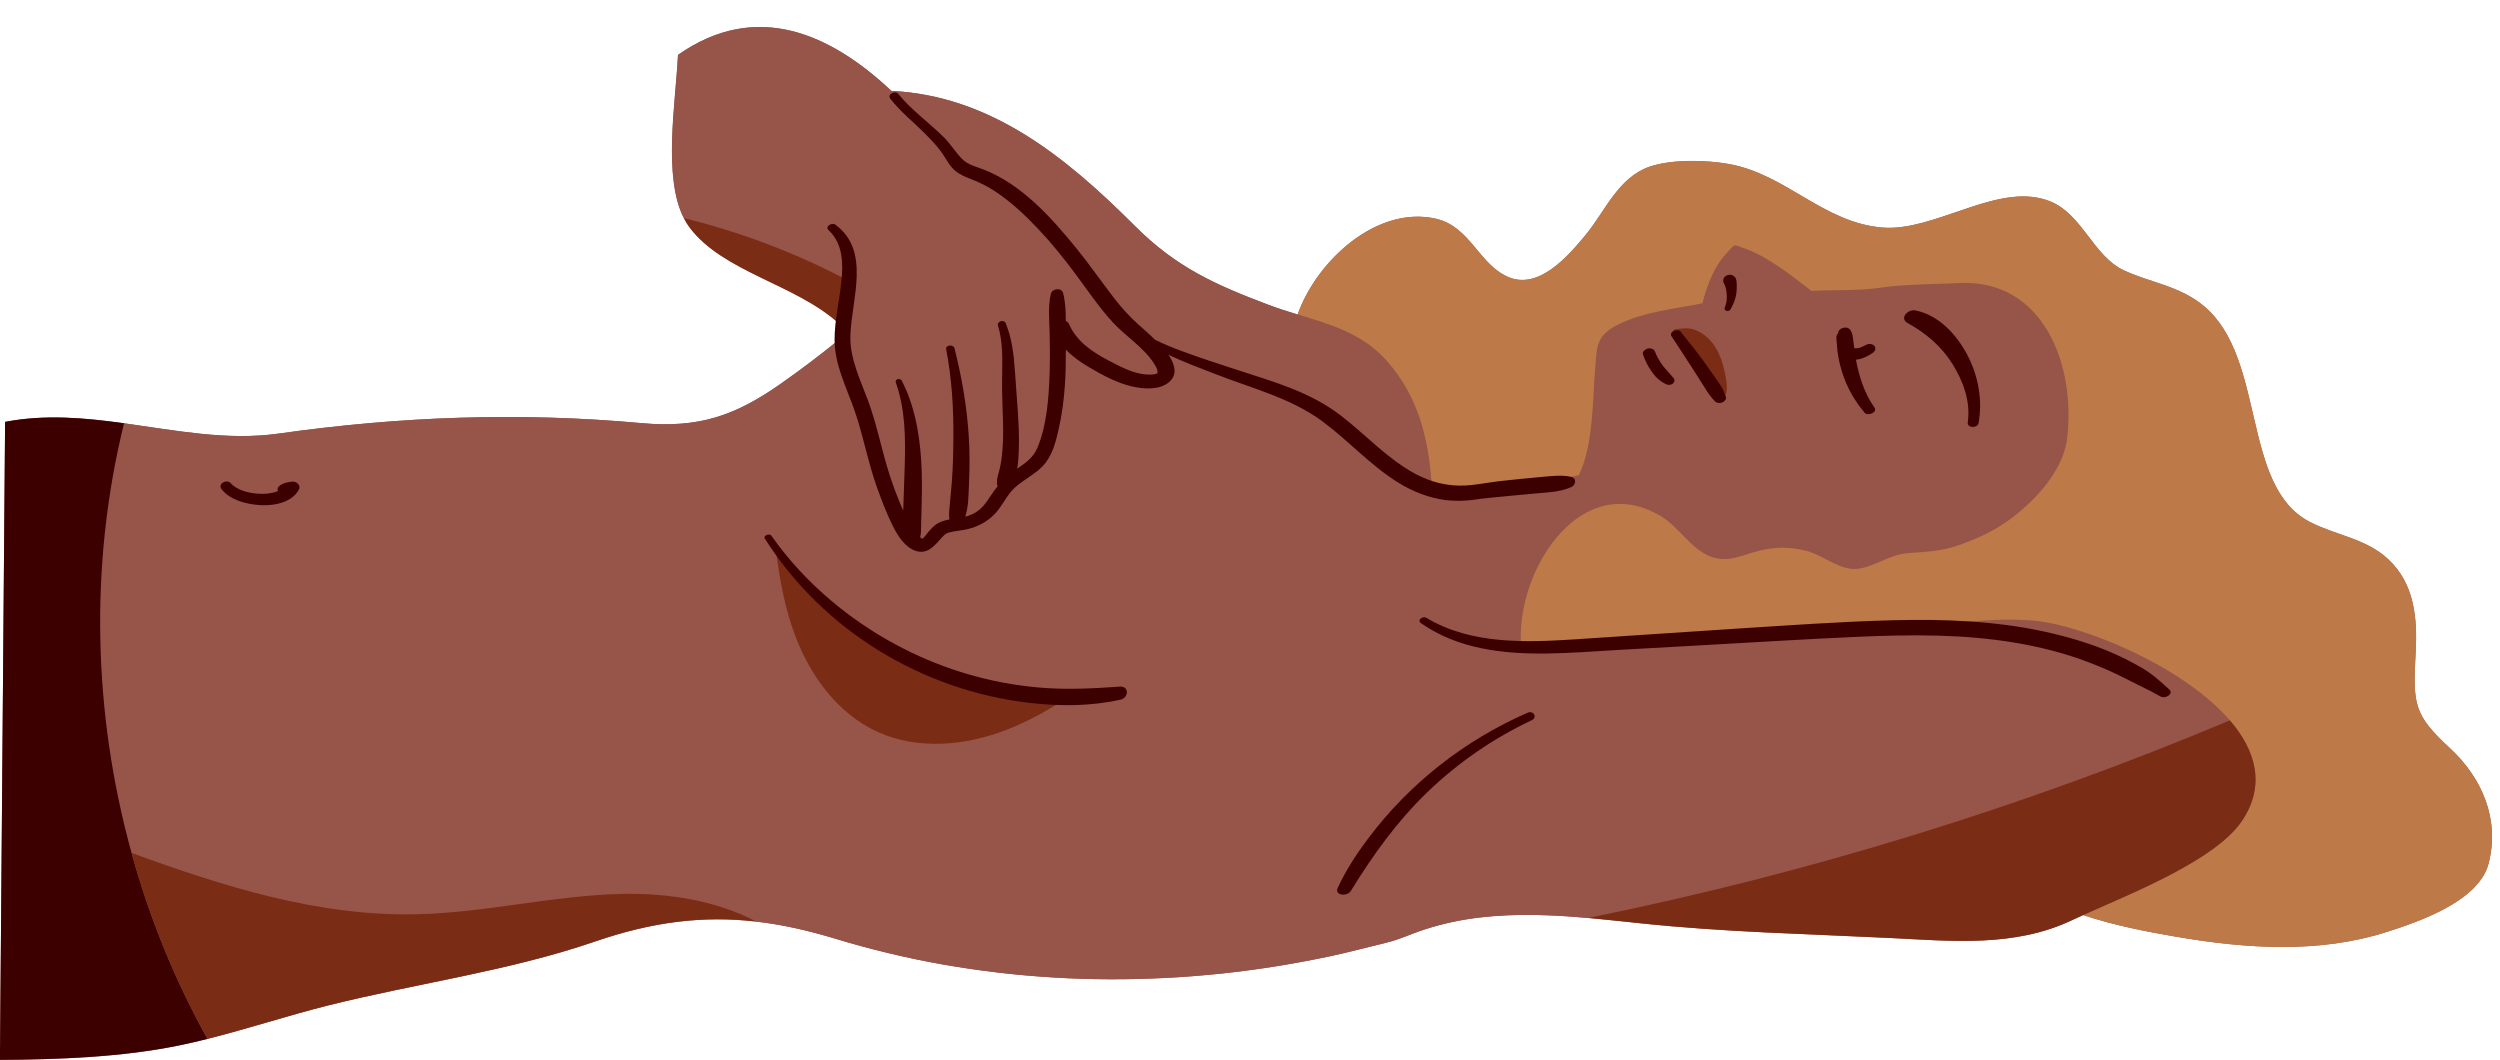
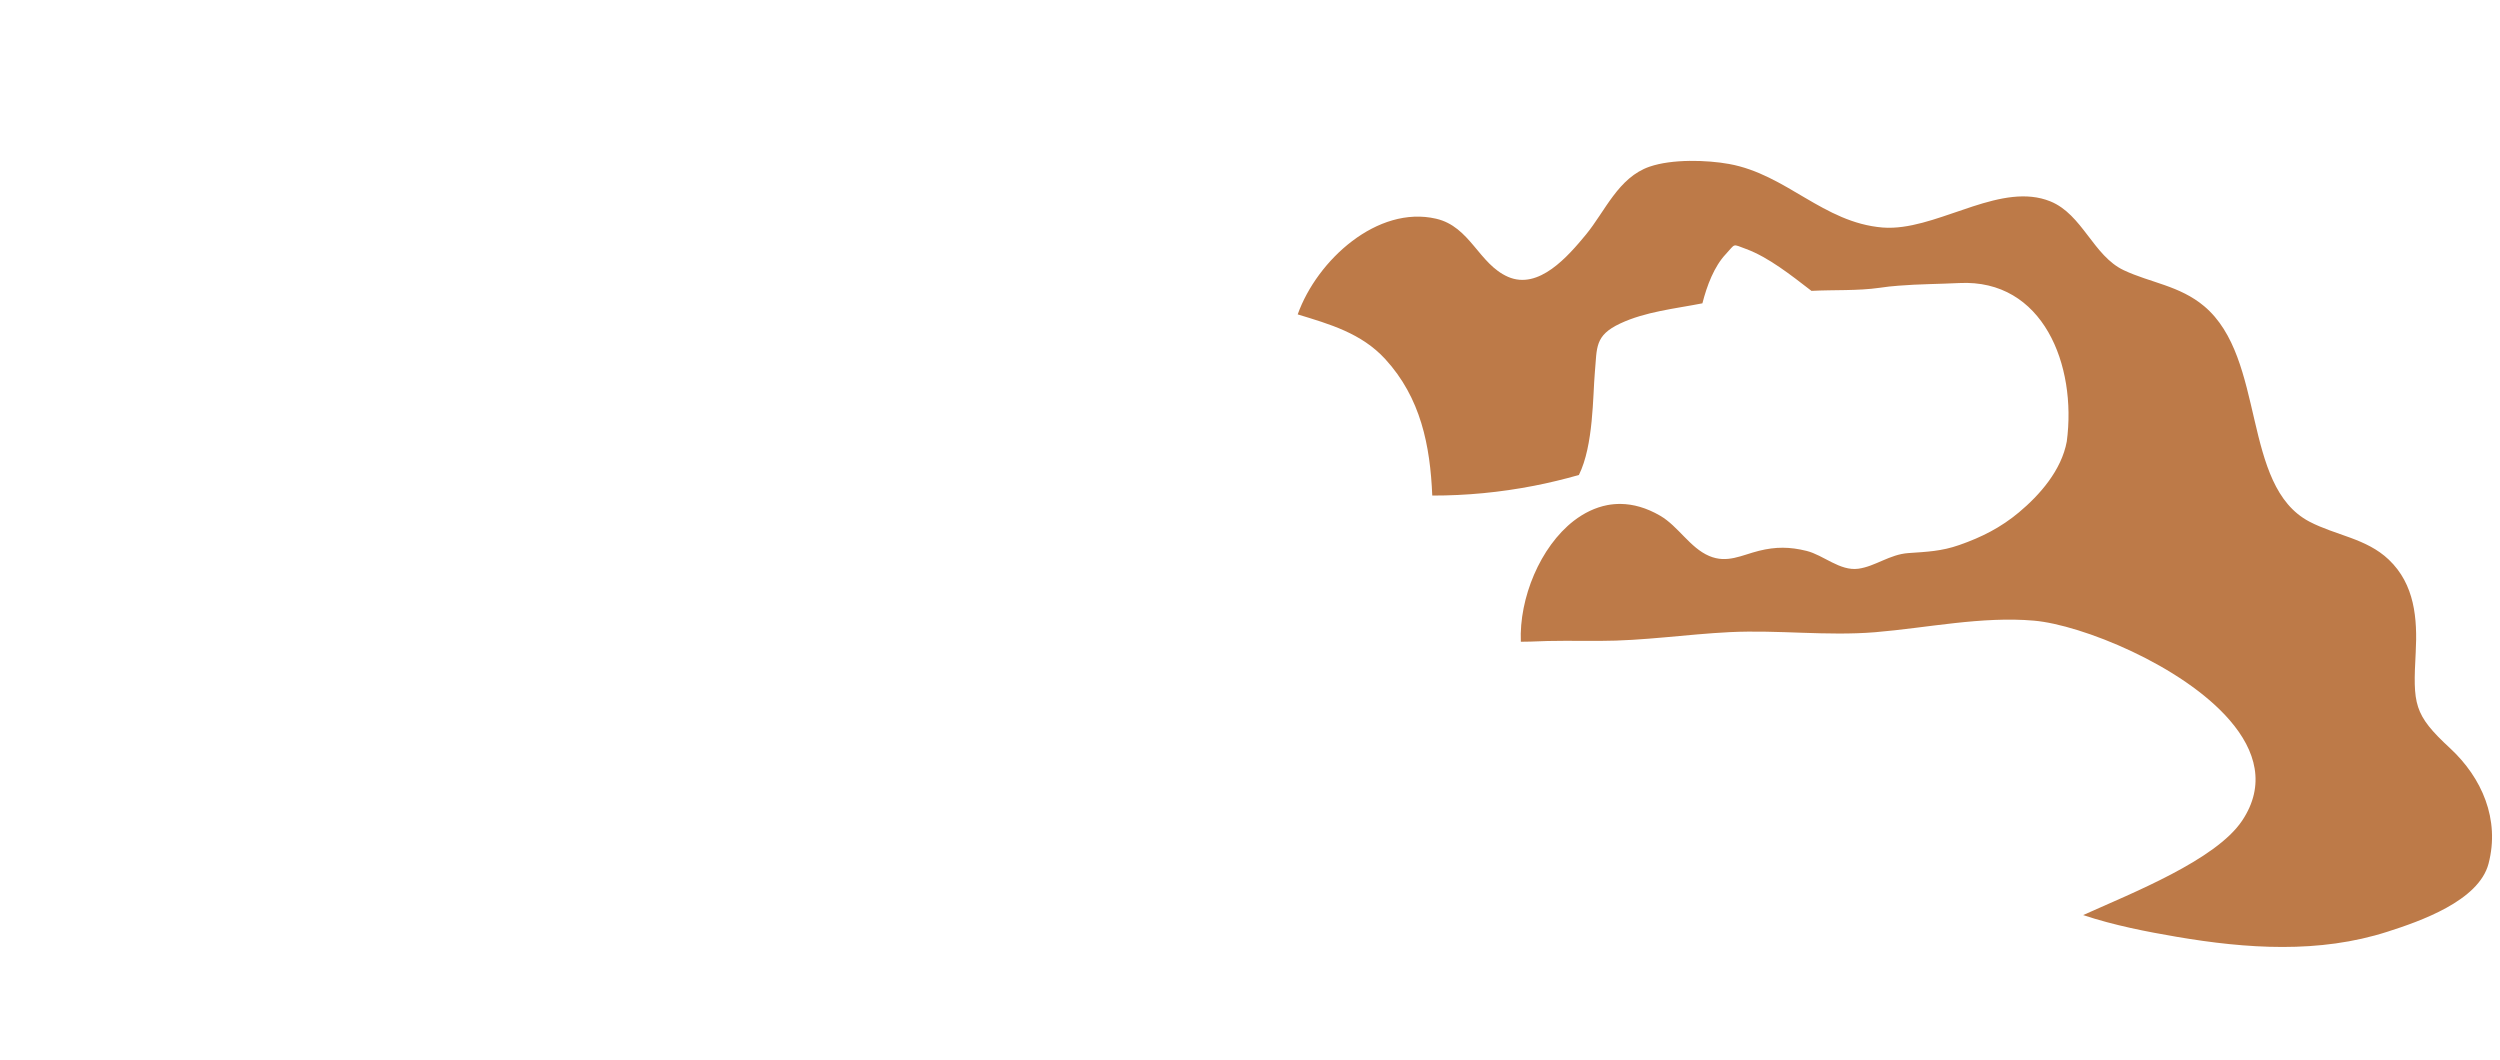
<svg xmlns="http://www.w3.org/2000/svg" height="212.7" preserveAspectRatio="xMidYMid meet" version="1.0" viewBox="-0.0 -5.4 501.6 212.7" width="501.6" zoomAndPan="magnify">
  <g id="change1_1">
-     <path d="M499.3,167.89c-1.96,7.49-13.83,11.58-20.25,13.64c-13.72,4.42-28.31,3.42-42.33,1.03 c-5.91-1.01-12.52-2.28-18.76-4.36c-0.81,0.36-1.58,0.72-2.29,1.05c-11.48,5.44-24.07,4.17-36.35,3.55 c-16.67-0.82-33.47-1.18-50.05-2.94c-2.5-0.26-5.01-0.54-7.52-0.78c-1.04-0.1-2.07-0.21-3.11-0.3c0,0,0,0-0.01,0 c-2.67-0.24-5.34-0.43-8.01-0.53c-3.68-0.15-7.37-0.12-11.04,0.17c-3.67,0.29-7.32,0.87-10.88,1.82c-1.82,0.48-3.61,1.06-5.36,1.74 c-1.78,0.69-3.5,1.37-5.37,1.81c-3.61,0.85-7.17,1.83-10.8,2.61c-3.65,0.78-7.31,1.46-11,2.06c-3.69,0.59-7.39,1.08-11.11,1.48 c-3.71,0.38-7.44,0.69-11.17,0.87c-3.72,0.19-7.46,0.28-11.19,0.27c-3.73-0.01-7.46-0.12-11.18-0.35 c-3.73-0.22-7.44-0.54-11.15-0.98c-3.7-0.43-7.39-0.97-11.05-1.61c-3.68-0.65-7.32-1.4-10.95-2.28c-3.63-0.86-7.23-1.84-10.81-2.93 c-5.54-1.68-10.74-2.84-15.83-3.42h-0.01c-10.65-1.22-20.78,0.04-32.31,4c-17.32,5.95-36.07,8.44-53.72,12.87 c-8.03,2.02-15.97,4.65-24.05,6.67c-1.9,0.48-3.81,0.92-5.74,1.32c-11.49,2.35-23.98,2.81-35.9,2.89 c0.34-42.66,0.69-85.34,1.03-128.01c8.03-1.54,15.97-0.82,23.87,0.28c10.36,1.43,20.66,3.53,31.02,2.07 c24.4-3.45,48.27-4.33,72.78-2.1c11.51,1.05,18.82-1.46,28.05-7.96c3.85-2.7,7.62-5.55,11.27-8.51c0.7-0.56,1.38-1.13,2.07-1.71 c-0.58-0.66-1.21-1.29-1.87-1.89c-8.62-7.79-23.12-10.24-29.84-19.16c-0.44-0.58-0.82-1.21-1.15-1.88 c-4.24-8.3-1.64-23.17-1.18-32.77c15.75-11.04,30.65-4.21,42.81,7.22c19.74,0.99,34.71,12.94,48.87,27.11 c8.25,8.26,16.07,11.78,26.86,15.84c1.89,0.72,3.82,1.32,5.76,1.91c3.91-10.95,16.03-21.91,27.76-19.2 c6.87,1.58,8.55,9.09,14.45,11.67c6.17,2.68,12.04-4.14,15.64-8.5c3.85-4.69,6.49-11.45,12.75-13.61 c4.53-1.56,11.49-1.35,15.96-0.54c11.52,2.1,18.9,11.77,30.79,12.75c0.7,0.06,1.41,0.06,2.12,0.03c10.2-0.45,21.93-9.17,31.54-5.28 c6.44,2.61,8.62,10.93,14.72,13.81c5.34,2.52,11.22,3.09,16.14,7.22c12.49,10.5,7.41,36.03,21.12,43.23 c5.27,2.76,11.44,3.35,15.92,7.62c5.22,4.96,5.77,11.83,5.41,18.6c-0.54,10.39-0.49,12.43,6.9,19.25 C497.97,150.65,501.62,158.99,499.3,167.89z" fill="#975549" />
-   </g>
+     </g>
  <g id="change1_2">
-     <path d="M408.1,119.12c9.47,0.83,29.77,8.95,39.29,20.02c-41.48,17.41-84.67,30.71-128.76,39.64c0,0,0,0-0.01,0 c-2.67-0.24-5.34-0.43-8.01-0.53c-3.68-0.15-7.37-0.12-11.04,0.17c-3.67,0.29-7.32,0.87-10.88,1.82c-1.82,0.48-3.61,1.06-5.36,1.74 c-1.78,0.69-3.5,1.37-5.37,1.81c-3.61,0.85-7.17,1.83-10.8,2.61c-3.65,0.78-7.31,1.46-11,2.06c-3.69,0.59-7.39,1.08-11.11,1.48 c-3.71,0.38-7.44,0.69-11.17,0.87c-3.72,0.19-7.46,0.28-11.19,0.27s-7.46-0.12-11.18-0.35c-3.73-0.22-7.44-0.54-11.15-0.98 c-3.7-0.43-7.39-0.97-11.05-1.61c-3.68-0.65-7.32-1.4-10.95-2.28c-3.63-0.86-7.23-1.84-10.81-2.93c-5.54-1.68-10.74-2.84-15.83-3.42 h-0.01c-7.99-4.21-17.67-5.74-26.84-5.54c-13.88,0.3-27.55,3.81-41.45,4.09c-19.56,0.42-38.55-5.56-57.03-12.31 c-7.75-28.01-8.47-58.01-1.51-86.23c10.36,1.43,20.66,3.53,31.02,2.07c24.4-3.45,48.27-4.33,72.78-2.1 c11.51,1.05,18.82-1.46,28.05-7.96c3.85-2.7,7.62-5.55,11.27-8.51c0.7-0.56,1.38-1.13,2.07-1.71c-0.58-0.66-1.21-1.29-1.87-1.89 c0.22-3,0.59-5.99,1.13-8.96c-10.17-5.29-20.99-9.36-32.13-12.08c-4.24-8.3-1.64-23.17-1.18-32.77 c15.75-11.04,30.65-4.21,42.81,7.22c19.74,0.99,34.71,12.94,48.87,27.11c8.25,8.26,16.07,11.78,26.86,15.84 c1.89,0.72,3.82,1.32,5.76,1.91c6.39,1.94,12.78,3.75,17.55,8.95c7.17,7.8,9.04,17.37,9.45,27.4c6.84,0.01,13.68-0.65,20.4-1.96 c1.52-0.29,3.03-0.62,4.53-0.99c1.51-0.36,3-0.76,4.49-1.18c2.95-5.95,2.78-15.84,3.2-20.59c0.45-5.02-0.06-7.39,5.1-9.81 c5.09-2.38,10.92-2.95,16.48-4.04c0.9-3.57,2.37-7.41,4.69-9.87c2.05-2.17,1.21-2.09,4.09-1.03c4.48,1.65,8.97,5.21,13.1,8.4 c4.56-0.24,9.23,0.02,13.7-0.62c1.25-0.19,2.51-0.32,3.77-0.42c4.05-0.33,8.16-0.33,12.19-0.53c16.83-0.85,23.6,16.49,21.57,31.78 c-1.06,5.8-5.44,10.76-9.6,14.23c-3.65,3.04-7.49,4.99-11.96,6.55c-3.59,1.26-6.5,1.36-10.23,1.62c-3.75,0.26-6.62,2.67-10.04,3.14 c-3.7,0.5-6.98-2.74-10.39-3.58c-3.35-0.83-6.18-0.85-9.52-0.02c-3.5,0.87-6.39,2.58-10.01,1.04c-3.85-1.64-6.19-5.96-9.84-8.08 c-2.74-1.6-5.4-2.33-7.91-2.36c-0.9-0.01-1.8,0.07-2.66,0.23c-2.44,0.47-4.72,1.58-6.76,3.16c-6.73,5.22-10.98,15.51-10.62,24.26 c0.61,0.01,1.26,0,1.94-0.03c4.57-0.23,9.2-0.14,13.79-0.14c8.94,0,17.4-1.32,26.21-1.76c9.82-0.47,19.39,0.81,29.13,0.02 C386.58,120.58,397.64,118.19,408.1,119.12z M202.04,141c4.17-1.62,8.07-3.79,11.84-6.21c-22.14-1.18-43.85-11.73-58.07-28.74 c0.71,5.4,1.74,10.74,3.63,15.84c3.04,8.23,8.62,15.91,16.6,19.54C184.15,145.13,193.75,144.24,202.04,141z" fill="#975549" />
-   </g>
+     </g>
  <g id="change2_1">
    <path d="M499.3,167.89c-1.96,7.49-13.83,11.58-20.25,13.64c-13.72,4.42-28.31,3.42-42.33,1.03 c-5.91-1.01-12.52-2.28-18.76-4.36c9.83-4.43,26.6-11.02,31.9-18.94c4.76-7.12,2.76-14.06-2.45-20.11 c-9.53-11.08-29.83-19.19-39.29-20.02c-10.46-0.92-21.53,1.46-31.91,2.32c-9.75,0.79-19.31-0.49-29.13-0.02 c-8.81,0.44-17.28,1.76-26.21,1.76c-4.59,0-9.22-0.09-13.79,0.14c-0.69,0.03-1.33,0.04-1.94,0.03c-0.36-8.75,3.89-19.04,10.62-24.26 c2.05-1.58,4.32-2.69,6.76-3.16c0.86-0.16,1.76-0.24,2.66-0.23c2.5,0.03,5.16,0.76,7.91,2.36c3.65,2.12,5.98,6.44,9.84,8.08 c3.62,1.54,6.5-0.17,10.01-1.04c3.34-0.83,6.17-0.81,9.52,0.02c3.41,0.84,6.69,4.08,10.39,3.58c3.42-0.47,6.29-2.88,10.04-3.14 c3.73-0.26,6.64-0.36,10.23-1.62c4.47-1.56,8.31-3.5,11.96-6.55c4.16-3.47,8.54-8.44,9.6-14.23c2.03-15.29-4.74-32.63-21.57-31.78 c-4.03,0.2-8.14,0.2-12.19,0.53c-1.26,0.09-2.52,0.23-3.77,0.42c-4.48,0.64-9.14,0.38-13.7,0.62c-4.14-3.19-8.62-6.74-13.1-8.4 c-2.89-1.06-2.05-1.14-4.09,1.03c-2.32,2.46-3.78,6.3-4.69,9.87c-5.56,1.09-11.39,1.66-16.48,4.04c-5.16,2.42-4.65,4.79-5.1,9.81 c-0.42,4.75-0.25,14.64-3.2,20.59c-1.49,0.43-2.98,0.82-4.49,1.18c-1.5,0.36-3.01,0.7-4.53,0.99c-6.71,1.31-13.56,1.97-20.4,1.96 c-0.42-10.03-2.29-19.6-9.45-27.4c-4.77-5.19-11.16-7-17.55-8.95c3.91-10.95,16.03-21.91,27.76-19.2 c6.87,1.58,8.55,9.09,14.45,11.67c6.17,2.68,12.04-4.14,15.64-8.5c3.85-4.69,6.49-11.45,12.75-13.61 c4.53-1.56,11.49-1.35,15.96-0.54c11.52,2.1,18.9,11.77,30.79,12.75c0.7,0.06,1.41,0.06,2.12,0.03c10.2-0.45,21.93-9.17,31.54-5.28 c6.44,2.61,8.62,10.93,14.72,13.81c5.34,2.52,11.22,3.09,16.14,7.22c12.49,10.5,7.41,36.03,21.12,43.23 c5.27,2.76,11.44,3.35,15.92,7.62c5.22,4.96,5.77,11.83,5.41,18.6c-0.54,10.39-0.49,12.43,6.9,19.25 C497.97,150.65,501.62,158.99,499.3,167.89z" fill="#BD7A48" />
  </g>
  <g id="change3_1">
-     <path d="M41.63,203.04c-1.9,0.48-3.81,0.92-5.74,1.32c-11.49,2.35-23.98,2.81-35.9,2.89 c0.34-42.66,0.69-85.34,1.03-128.01c8.03-1.54,15.97-0.82,23.87,0.28c-6.96,28.22-6.24,58.21,1.51,86.23 C29.97,178.71,35.08,191.27,41.63,203.04z" fill="#3C0000" />
-   </g>
+     </g>
  <g id="change4_1">
-     <path d="M138.38,40.25c-0.44-0.58-0.82-1.21-1.15-1.88c11.14,2.72,21.95,6.8,32.13,12.08 c-0.54,2.96-0.91,5.95-1.13,8.96C159.6,51.61,145.1,49.16,138.38,40.25z M124.88,173.95c-13.88,0.3-27.55,3.81-41.45,4.09 c-19.56,0.42-38.55-5.56-57.03-12.31c3.57,12.98,8.68,25.54,15.23,37.3c8.08-2.02,16.02-4.65,24.05-6.67 c17.64-4.44,36.4-6.92,53.72-12.87c11.53-3.96,21.66-5.22,32.31-4C143.72,175.28,134.04,173.76,124.88,173.95z M447.4,139.14 c-41.48,17.41-84.67,30.71-128.76,39.64c1.04,0.09,2.07,0.2,3.11,0.3c2.51,0.24,5.02,0.52,7.52,0.78 c16.58,1.76,33.38,2.12,50.05,2.94c12.28,0.61,24.87,1.89,36.35-3.55c0.71-0.33,1.48-0.69,2.29-1.05 c9.83-4.43,26.6-11.02,31.9-18.94C454.61,152.14,452.61,145.19,447.4,139.14z M155.82,106.05c0.71,5.4,1.74,10.74,3.63,15.84 c3.04,8.23,8.62,15.91,16.6,19.54c8.1,3.7,17.7,2.81,26-0.44c4.17-1.62,8.07-3.79,11.84-6.21 C191.74,133.6,170.04,123.05,155.82,106.05z M339.67,68.63c0.72,1.09,1.42,2.2,2.11,3.31c0.71,1.14,1.37,2.22,2.33,3.18 c0.35,0.36,0.99,0.39,1.44,0.22c0.37-0.16,0.88-0.62,0.73-1.09c-0.03-0.1-0.06-0.2-0.09-0.29c0.59-1.41,0.15-3.23-0.14-4.67 c-0.32-1.61-0.85-3.28-1.68-4.7c-0.77-1.32-1.82-2.48-3.15-3.26c-0.77-0.46-1.6-0.78-2.5-0.84c-0.81-0.05-1.61,0.07-2.42,0.14 c-0.43,0.03-0.68,0.28-0.74,0.57c-0.27,0.22-0.39,0.53-0.17,0.86C336.84,64.24,338.24,66.44,339.67,68.63z" fill="#7B2C15" />
-   </g>
+     </g>
  <g id="change3_2">
-     <path d="M280.59,91.46c-5.61-3.46-10.02-8.45-15.3-12.35c-6.35-4.69-14.35-6.67-21.61-9.52 c-3.05-1.2-6.23-2.36-9.23-3.8c1.19,1.78,1.97,3.97,0.05,5.53c-1.94,1.58-5,1.34-7.28,0.84c-3.06-0.68-6.06-2.31-8.73-3.89 c-1.66-0.98-3.3-2.13-4.64-3.52c0.01,2.33-0.02,4.67-0.18,7c-0.2,3.05-0.6,6.08-1.28,9.06c-0.52,2.3-1.13,4.7-2.58,6.61 c-1.93,2.54-5.19,3.56-7.18,6.09c-1.07,1.36-1.82,2.94-3.02,4.19c-1.46,1.54-3.42,2.59-5.49,3.07c-1,0.23-2.02,0.32-3.03,0.51 c-1.1,0.2-1.49,0.45-2.23,1.29c-1.42,1.61-2.86,3.38-5.24,2.52c-2.23-0.81-3.62-3.21-4.61-5.22c-1.16-2.36-2.11-4.86-3-7.33 c-1.87-5.16-2.79-10.6-4.62-15.77c-1.61-4.56-3.95-9.09-3.94-14.03c0-3.89,0.96-7.75,1.36-11.61c0.39-3.71,0.34-7.65-2.58-10.37 c-0.77-0.71,0.7-1.59,1.36-1.1c7.21,5.28,3.24,15,3.03,22.31c-0.13,4.53,2,8.84,3.54,12.99c1.82,4.92,2.76,10.1,4.38,15.08 c0.77,2.37,1.68,4.72,2.68,7.01c0.01-0.27,0.02-0.54,0.03-0.8c0.1-2.77,0.2-5.55,0.28-8.32c0.16-5.56,0.1-11.31-1.8-16.6 c-0.24-0.68,0.9-0.94,1.19-0.37c2.52,4.87,3.52,10.29,3.89,15.71c0.2,2.93,0.19,5.89,0.12,8.82c-0.04,1.41-0.08,2.82-0.11,4.23 c-0.02,0.87,0.02,1.82-0.19,2.68c0.07,0.05,0.13,0.12,0.21,0.17c0.09,0.06,0.14,0.1,0.16,0.13c0.01-0.01,0.02-0.01,0.04-0.02 c0.39-0.16,0.84-0.91,1.11-1.22c0.34-0.39,0.69-0.78,1.06-1.14c0.69-0.67,1.43-1.03,2.35-1.29c0.31-0.09,0.62-0.15,0.93-0.21 c-0.16-1.03,0-2.07,0.1-3.17c0.14-1.46,0.28-2.93,0.39-4.39c0.22-2.91,0.29-5.83,0.31-8.75c0.05-5.95-0.32-11.99-1.45-17.84 c-0.17-0.88,1.46-1.03,1.67-0.19c1.48,5.83,2.49,11.7,2.87,17.71c0.2,3.15,0.19,6.31,0.04,9.47c-0.1,2.08-0.06,4.53-0.76,6.6 c0.5-0.12,1-0.28,1.47-0.51c1.63-0.77,2.61-2.07,3.56-3.55c0.47-0.72,0.96-1.41,1.48-2.06c-0.06-0.09-0.09-0.2-0.11-0.32 c-0.15-1.13,0.27-2.08,0.53-3.18c0.29-1.26,0.45-2.56,0.55-3.85c0.21-2.59,0.14-5.19,0.03-7.79c-0.11-2.55-0.14-5.1-0.09-7.65 c0.05-3.15,0.09-6.37-0.84-9.42c-0.26-0.86,1.2-1.3,1.53-0.52c1.26,3.03,1.63,6.3,1.86,9.55c0.18,2.59,0.39,5.19,0.56,7.78 c0.19,2.85,0.35,5.73,0.21,8.59c-0.05,1.03-0.11,2.19-0.31,3.3c1.64-1.12,3.21-2.16,4.06-4.19c1.92-4.6,2.28-10.09,2.45-15.01 c0.09-2.59,0.06-5.19,0.01-7.78c-0.05-2.66-0.38-5.47,0.23-8.08c0.26-1.12,2.16-1.34,2.47-0.15c0.46,1.76,0.54,3.67,0.53,5.58 c0.27,0.1,0.5,0.29,0.62,0.57c1.54,3.51,4.6,5.6,7.9,7.32c2.48,1.29,5.08,2.75,7.93,2.86c0.48,0.02,0.92,0.01,1.34-0.07 c0.06-0.01,0.34-0.09,0.42-0.11c0.12-0.04,0.14-0.05,0.16-0.08c-0.02,0.03,0-0.04,0.02-0.06c0.02-0.13,0.03-0.25,0.01-0.38 c-0.09-0.54-0.37-1.02-0.66-1.47c-2.12-3.3-5.66-5.45-8.29-8.29c-2.85-3.09-5.17-6.6-7.68-9.95c-2.29-3.07-4.71-6.06-7.34-8.84 c-2.59-2.74-5.4-5.39-8.56-7.47c-1.46-0.96-3.01-1.76-4.64-2.4c-1.22-0.47-2.41-0.93-3.43-1.78c-1.17-0.98-1.77-2.32-2.62-3.55 c-0.95-1.36-2.12-2.56-3.28-3.74c-2.35-2.39-5.02-4.48-7.09-7.13c-0.72-0.92,0.94-1.76,1.57-1c2.65,3.24,6.13,5.74,9.11,8.66 c1.4,1.37,2.38,3.08,3.75,4.44c1.16,1.16,2.78,1.5,4.26,2.08c7.62,2.95,13.59,9.62,18.62,15.8c2.69,3.3,5.09,6.81,7.7,10.17 c1.44,1.85,3,3.55,4.74,5.12c1.12,1.01,2.26,1.99,3.33,3.05c1.78,0.9,3.65,1.65,5.5,2.33c3.72,1.38,7.53,2.61,11.3,3.83 c7.13,2.32,14.33,4.35,20.37,8.97c5.05,3.86,9.44,8.77,15.09,11.8c3.1,1.66,6.5,2.52,10.03,2.33c2.37-0.13,4.75-0.65,7.12-0.91 c2.68-0.3,5.37-0.55,8.06-0.8c2-0.18,4.03-0.45,6-0.04c1.2,0.25,1,1.64,0.05,2.07c-2.33,1.06-5.13,1.07-7.65,1.32 c-2.94,0.29-5.89,0.53-8.83,0.84c-0.51,0.05-1.01,0.11-1.52,0.17c-0.16,0.02-0.32,0.04-0.48,0.06c-0.09,0.02-0.19,0.03-0.28,0.05 c-2.21,0.35-4.41,0.41-6.63,0.14C286.55,94.44,283.44,93.22,280.59,91.46z M370,70.43c0.95,2.57,2.35,4.87,4.11,6.97 c0.64,0.77,2.66-0.07,1.98-1.03c-2.01-2.85-3.08-6.2-3.71-9.61c0.1-0.01,0.21-0.02,0.31-0.03c1.12-0.17,2.19-0.72,3.11-1.37 c0.45-0.32,0.68-1.01,0.21-1.43c-0.5-0.45-1.2-0.39-1.75-0.07c-0.03,0.02-0.07,0.04-0.1,0.06c-0.03,0.02-0.08,0.04-0.1,0.05 c-0.04,0.02-0.08,0.04-0.12,0.06c-0.19,0.09-0.38,0.17-0.57,0.25c-0.07,0.03-0.15,0.05-0.22,0.08c0.02,0,0.04-0.01,0.05-0.01 c-0.03,0-0.06,0.01-0.09,0.02c-0.01,0-0.01,0.01-0.02,0.01c-0.12,0.04-0.1,0.03-0.04,0.01c-0.17,0.04-0.35,0.07-0.52,0.09 c-0.02,0-0.04,0-0.05,0c-0.09,0-0.17,0-0.26-0.01c0,0-0.01,0-0.01,0c-0.06-0.01-0.12-0.03-0.18-0.05c-0.07-0.52-0.13-1.04-0.19-1.55 c-0.13-1.2-0.4-2.95-2.09-2.47c-0.35,0.1-0.72,0.34-0.88,0.69c-0.05,0.1-0.04,0.35-0.09,0.42c0,0.05,0,0.1,0,0.15 c-0.12-0.15-0.19-0.13-0.19,0.07c-0.25,0.38-0.07,1.34-0.05,1.78C368.66,65.88,369.18,68.2,370,70.43z M373.09,64.37 c0.02-0.01,0.03-0.01,0.05-0.02c-0.04,0.01-0.08,0.02-0.11,0.03c0.01,0,0.02,0,0.03,0C373.06,64.38,373.07,64.37,373.09,64.37z M382.77,59.43c3.61,1.99,6.7,4.6,8.91,8.1c2.19,3.46,3.74,7.64,3.13,11.78c-0.18,1.23,1.99,1.26,2.18,0.15 c0.82-4.63-0.07-9.45-2.24-13.6c-2.15-4.11-5.75-8.05-10.46-8.98C382.82,56.59,380.99,58.46,382.77,59.43z M339.67,68.63 c0.72,1.1,1.42,2.21,2.11,3.32c0.7,1.14,1.37,2.22,2.32,3.17c0.36,0.36,0.99,0.4,1.44,0.22c0.38-0.15,0.88-0.62,0.73-1.08 c-0.23-0.73-0.49-1.4-0.88-2.06c-0.34-0.56-0.72-1.09-1.09-1.62c-0.74-1.08-1.5-2.15-2.27-3.22c-1.54-2.13-3.17-4.17-4.82-6.21 c-0.57-0.71-2.43,0.02-1.82,0.92C336.84,64.24,338.24,66.44,339.67,68.63z M331.33,69.05c0.38,0.53,0.78,1.1,1.28,1.53 c0.51,0.44,1.04,0.8,1.65,1.1c0.45,0.22,0.99,0.2,1.39-0.13c0.35-0.29,0.44-0.77,0.11-1.12c-0.37-0.4-0.73-0.83-1.08-1.24 c-0.19-0.22-0.39-0.43-0.58-0.65c-0.09-0.1-0.18-0.21-0.27-0.32c-0.05-0.06-0.1-0.12-0.15-0.18c-0.01-0.02-0.01-0.01-0.02-0.02 c0,0,0,0-0.01-0.01c-0.67-0.94-1.25-1.9-1.65-2.99c-0.09-0.23-0.44-0.44-0.66-0.49c-0.27-0.07-0.53-0.06-0.8,0.02 c-0.43,0.12-1.08,0.6-0.9,1.14C330.04,66.88,330.59,68.02,331.33,69.05z M58.71,91.23c-0.92,0.07-1.92,0.27-2.66,0.86 c-0.38,0.3-0.45,0.71-0.28,1.02c-0.17,0.08-0.34,0.16-0.52,0.22c-0.03,0.01-0.05,0.02-0.07,0.02c-0.02,0-0.04,0.01-0.09,0.02 c-0.14,0.04-0.28,0.07-0.42,0.1c-0.29,0.06-0.57,0.11-0.86,0.15c-0.6,0.08-1.22,0.08-1.82,0.05c-1.95-0.1-4.36-0.64-5.73-2.15 c-0.78-0.86-2.65,0.14-1.81,1.22c1.67,2.16,4.86,2.98,7.44,3.19c2.77,0.23,6.68-0.37,8.09-3.13C60.4,91.98,59.51,91.17,58.71,91.23z M224.69,132.36c-5.26,0.38-10.57,0.64-15.83,0.22c-5.17-0.42-10.29-1.39-15.26-2.89c-9.81-2.96-19.07-8-26.89-14.62 c-4.49-3.8-8.56-8.16-11.94-12.99c-0.37-0.53-1.71-0.04-1.31,0.59c11.63,18.36,31.49,30.44,53.04,32.95 c6.12,0.71,12.3,0.7,18.33-0.64C226.47,134.61,226.6,132.22,224.69,132.36z M346,51.67c0.09,0.2,0.17,0.4,0.23,0.61 c0.12,0.43,0.19,0.88,0.22,1.33c0.07,0.92-0.01,1.83-0.39,2.68c-0.31,0.69,0.81,0.97,1.13,0.42c0.55-0.96,1.01-2.04,1.18-3.14 c0.09-0.57,0.1-1.15,0.09-1.72c-0.02-0.61,0-1.39-0.52-1.81c-0.37-0.3-0.81-0.39-1.27-0.26c-0.41,0.11-0.8,0.41-0.89,0.85 c-0.05,0.26-0.04,0.49,0.07,0.75C345.9,51.47,345.95,51.57,346,51.67z M306.53,137.59c-12.62,5.5-23.71,14.18-31.99,25.19 c-2.35,3.12-4.48,6.39-6.13,9.94c-0.74,1.58,1.91,1.8,2.61,0.66c4.43-7.21,9.25-13.94,15.36-19.83c6.11-5.9,13.25-10.82,20.93-14.44 C308.54,138.54,307.67,137.09,306.53,137.59z M435.22,132.91c-1.75-1.61-3.47-3.15-5.54-4.35c-1.99-1.15-4.06-2.19-6.17-3.1 c-4.25-1.82-8.75-3.13-13.25-4.12c-9.93-2.17-20.17-2.55-30.31-2.3c-10.61,0.27-21.23,1.04-31.82,1.71 c-10.62,0.67-21.24,1.43-31.87,2.11c-10.07,0.65-21.1,1.1-30.07-4.3c-0.73-0.44-1.95,0.46-1.07,1.08c7.38,5.17,16.41,6.19,25.2,6.08 c4.92-0.06,9.84-0.46,14.75-0.74c5.36-0.31,10.71-0.61,16.07-0.9c10.65-0.58,21.3-1.27,31.96-1.73c10.38-0.45,20.84-0.53,31.12,1.19 c5.15,0.86,10.23,2.15,15.11,4.04c2.42,0.93,4.81,1.97,7.12,3.16c2.36,1.22,4.8,2.33,7.11,3.64 C434.4,134.85,436.24,133.84,435.22,132.91z" fill="#3C0000" />
-   </g>
+     </g>
</svg>